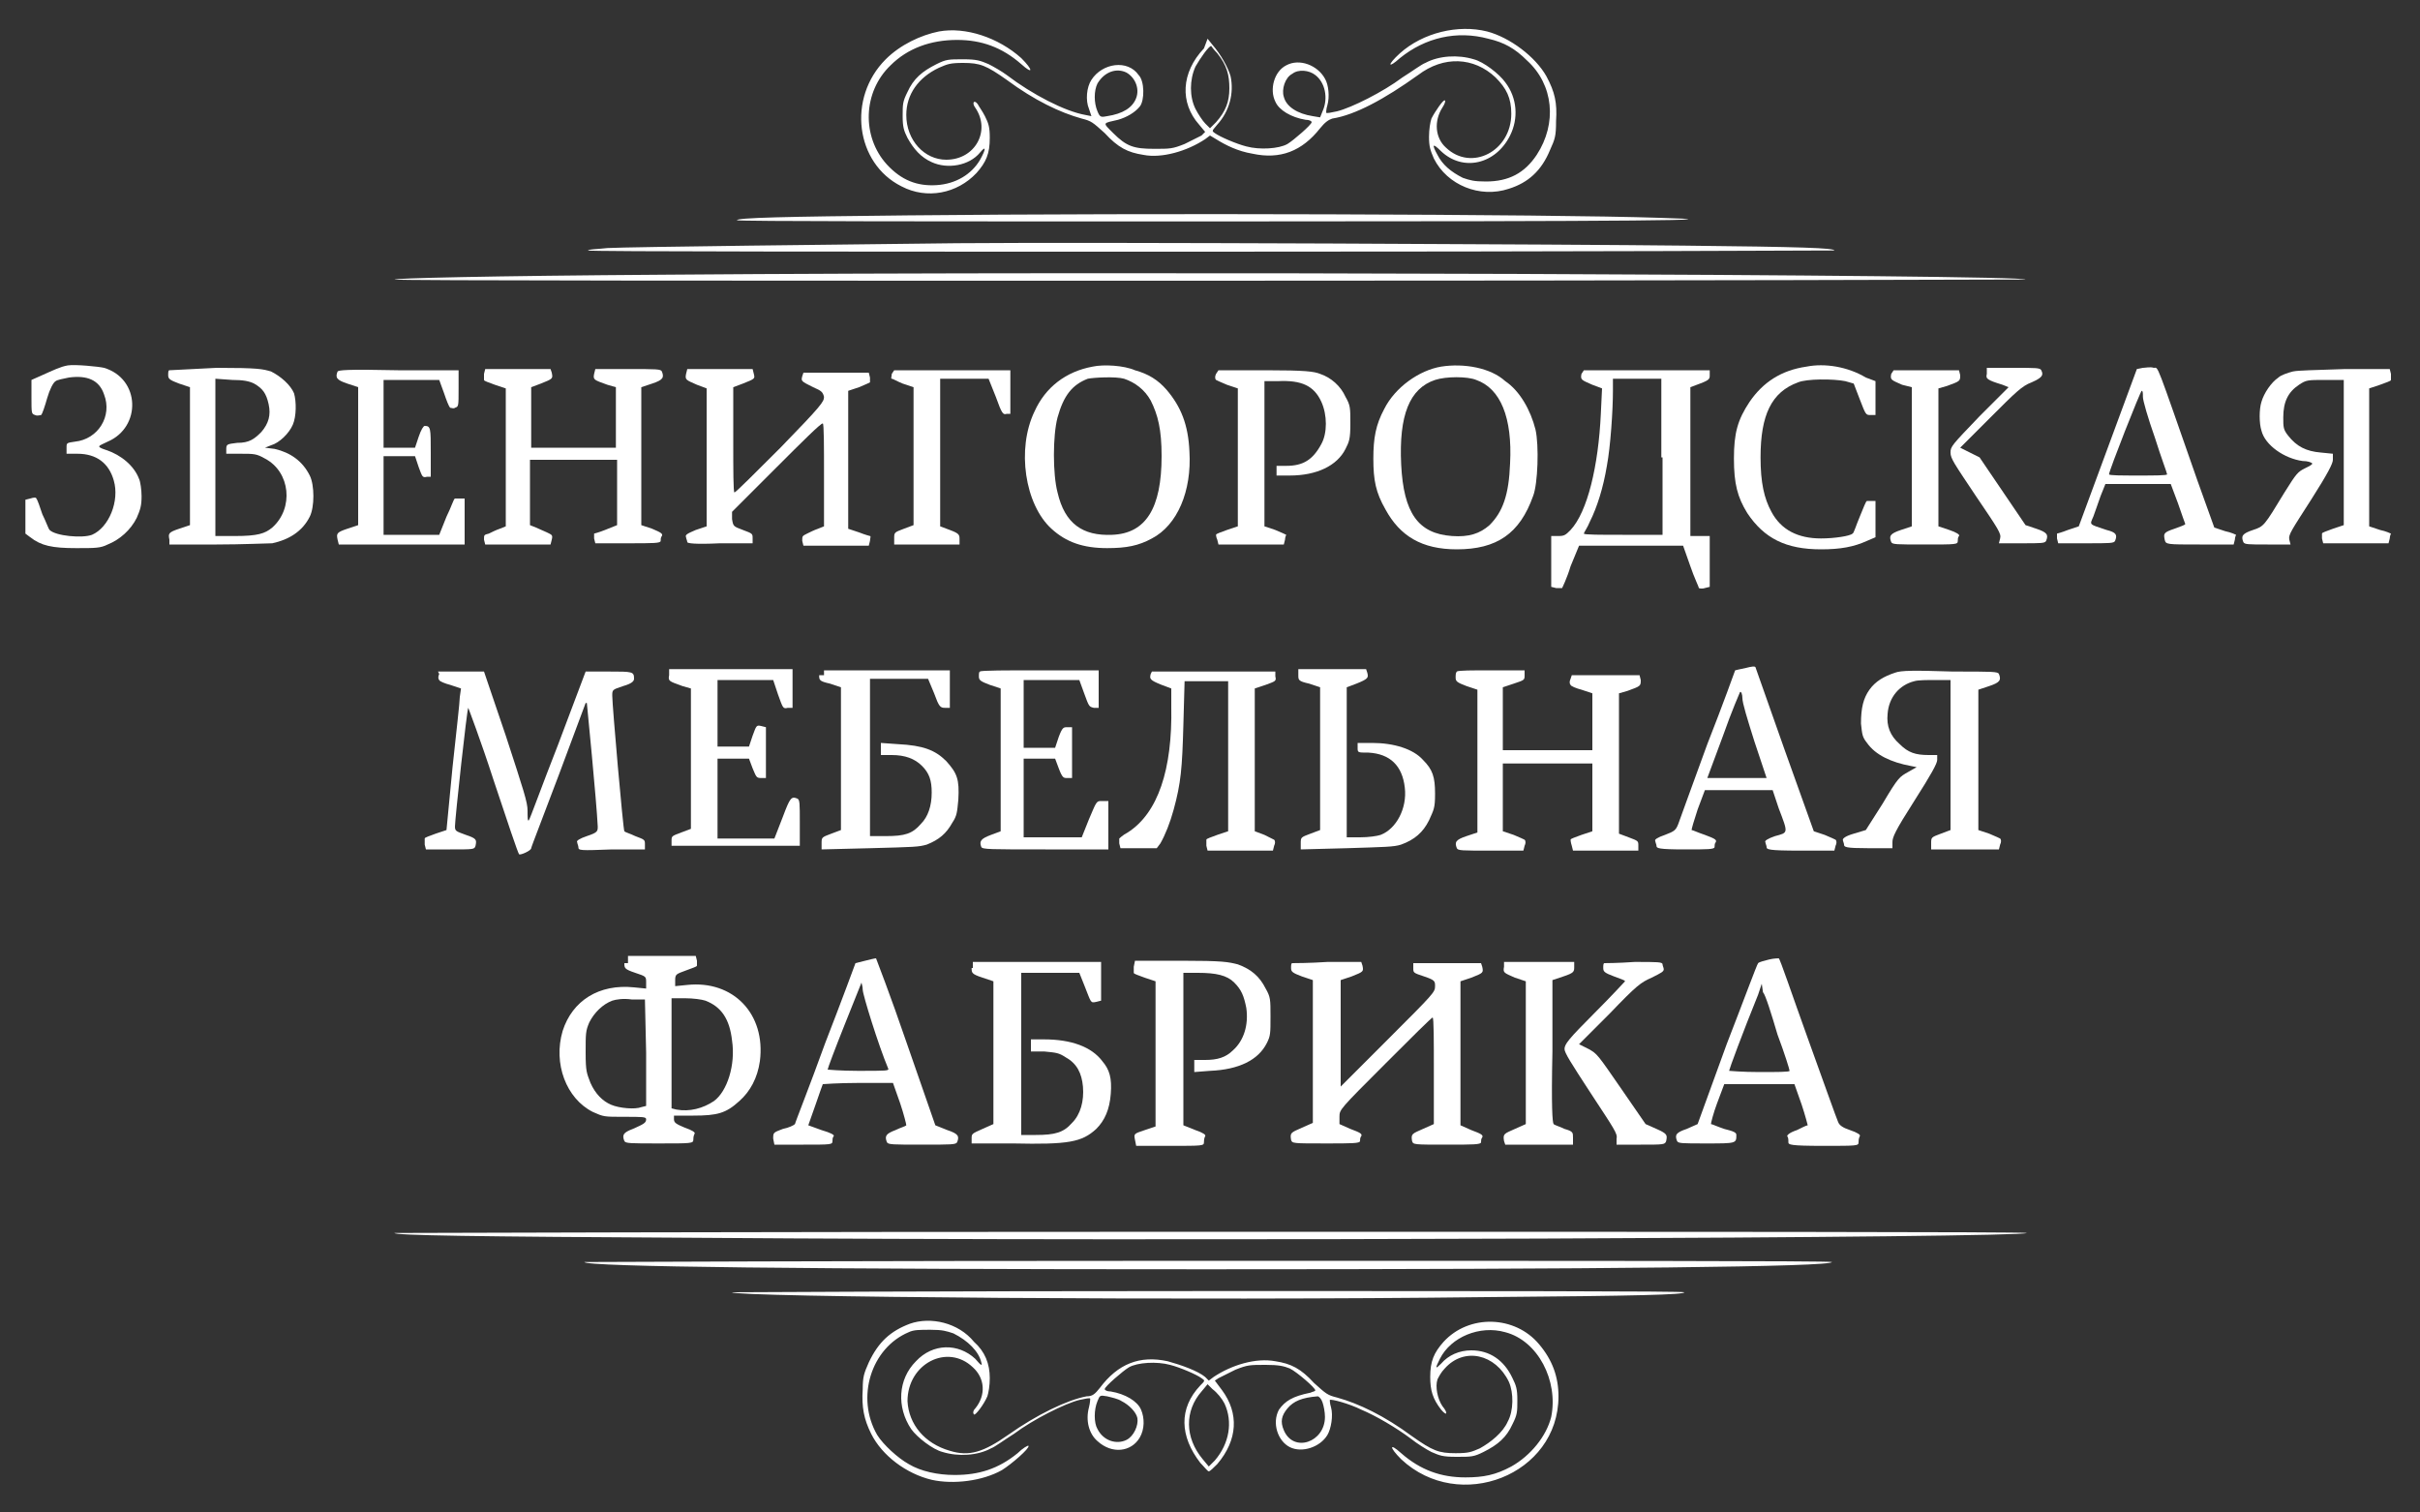
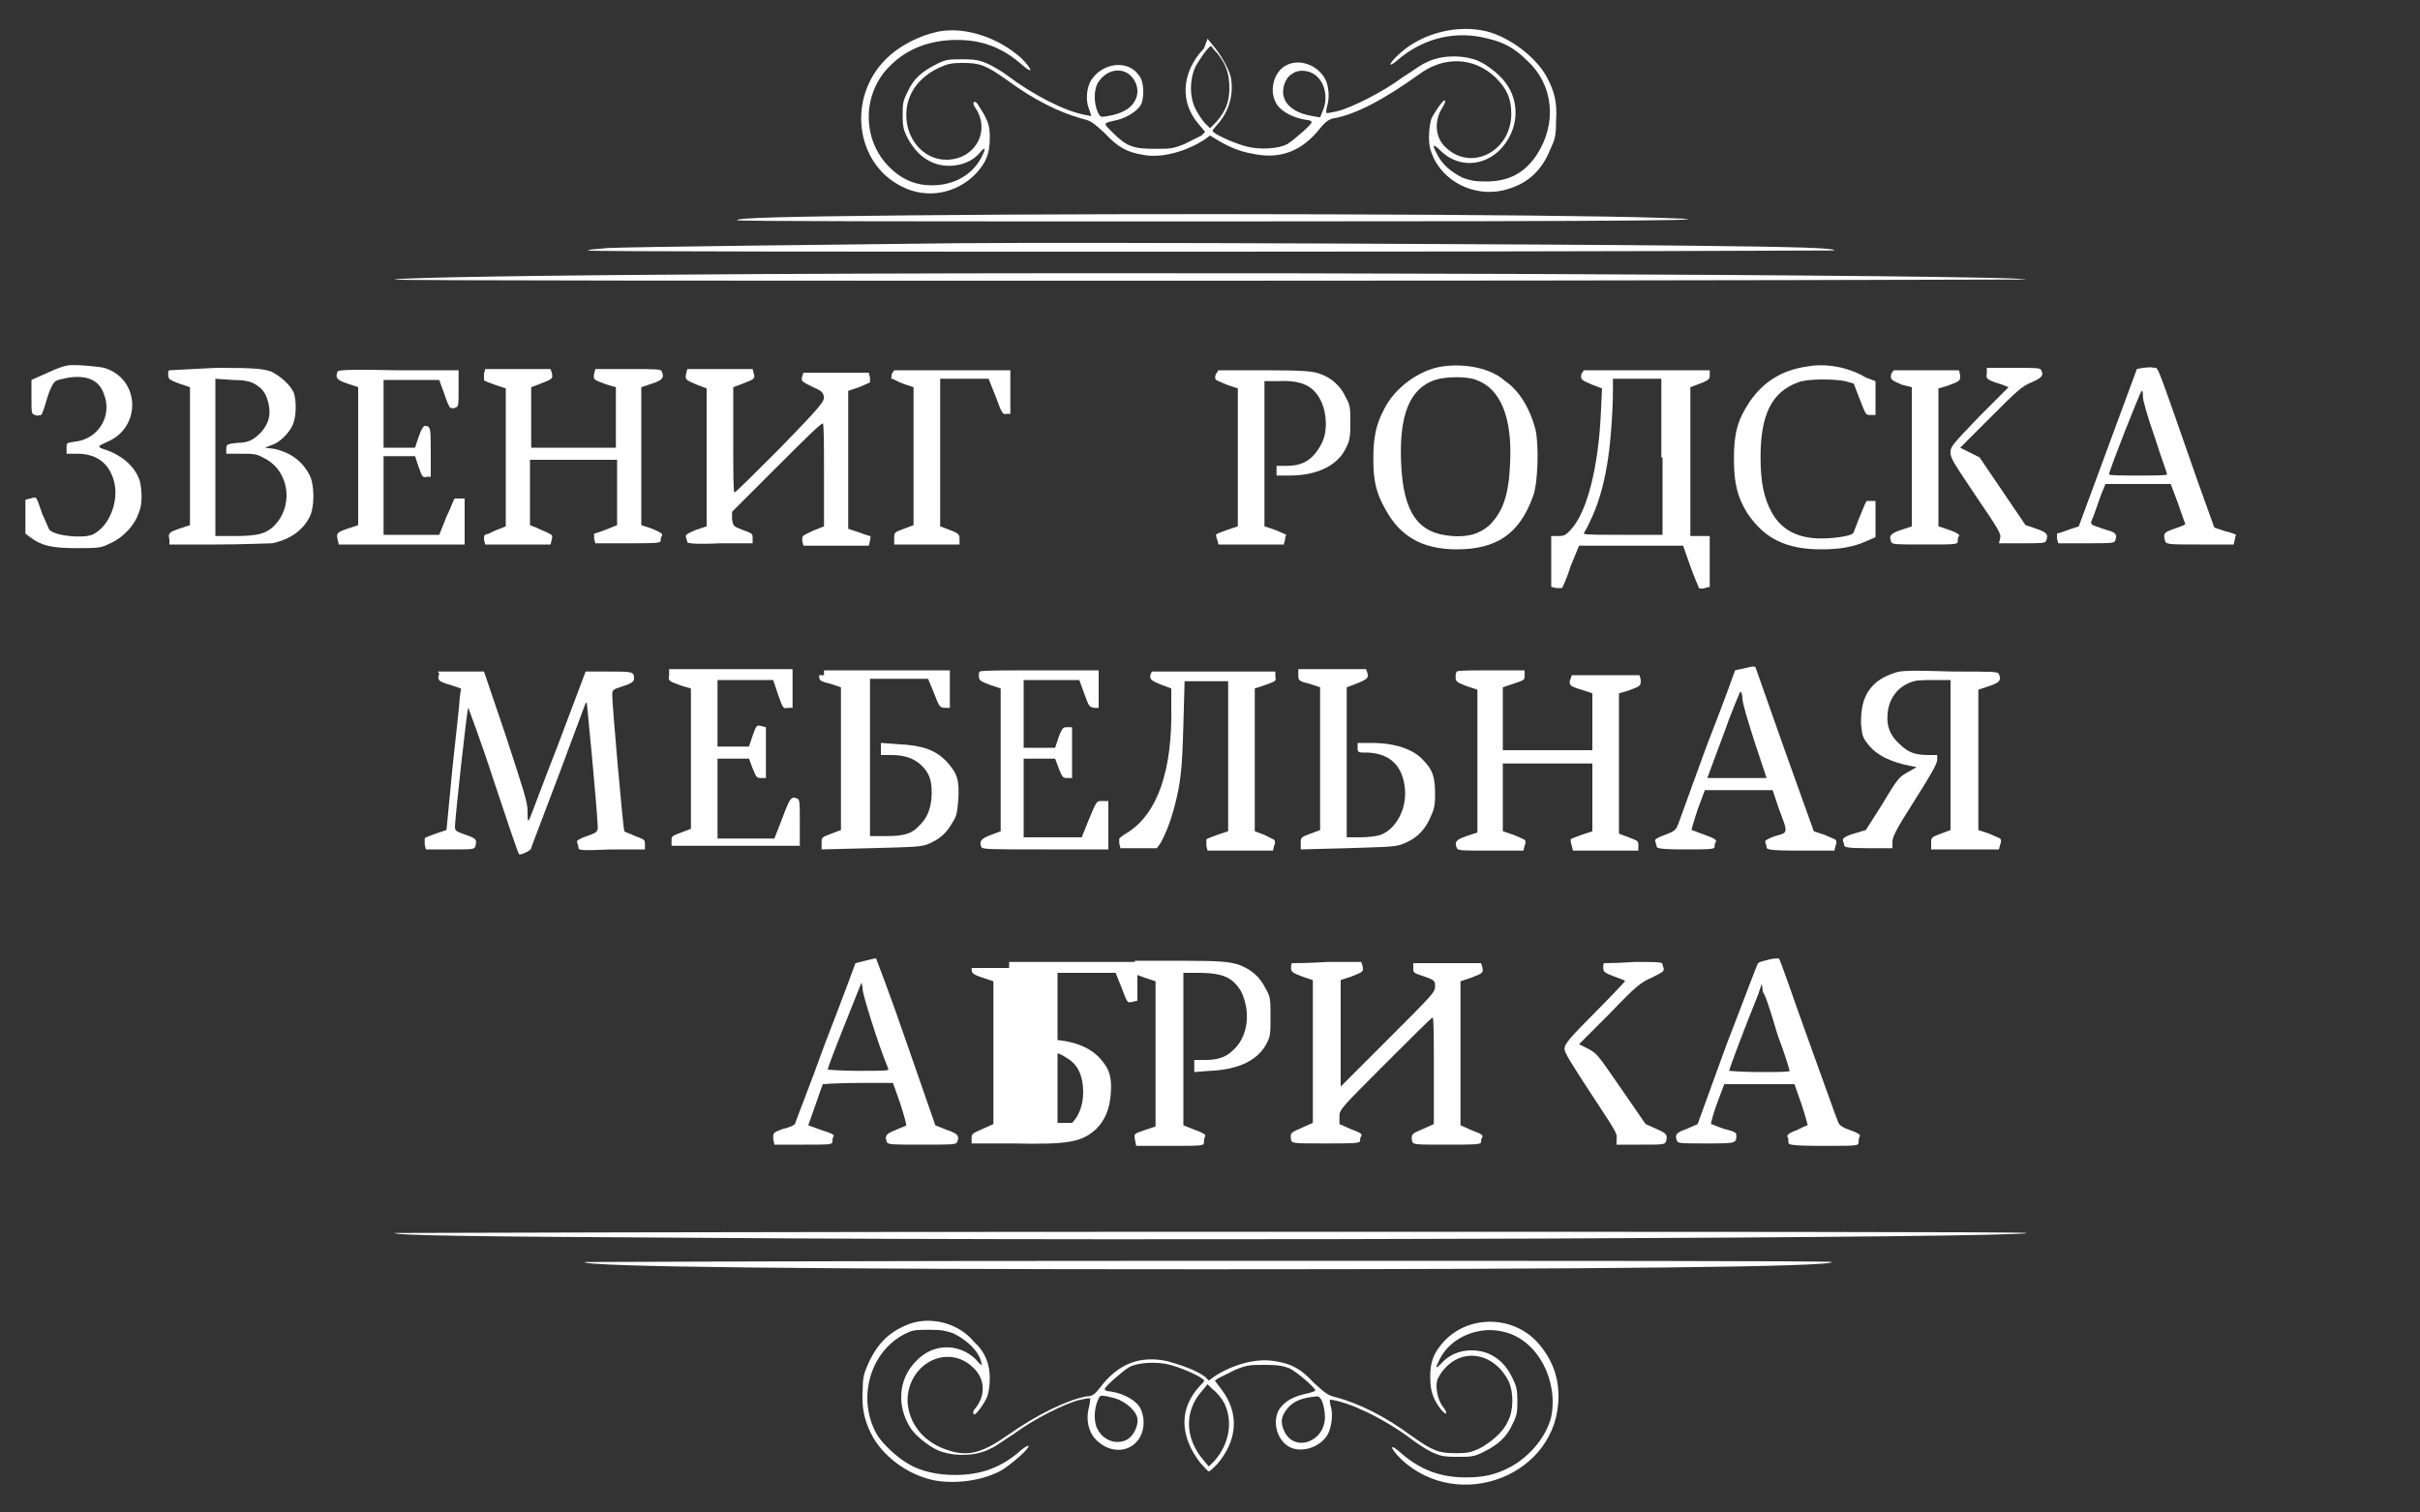
<svg xmlns="http://www.w3.org/2000/svg" version="1.1" id="Слой_1" x="0px" y="0px" viewBox="0 0 200 125" style="enable-background:new 0 0 200 125;" xml:space="preserve">
  <rect x="0" y="0" width="200" height="125" fill="#333333" stroke="none" />
  <style type="text/css">
	.st0{fill:#FFFFFF;}
</style>
  <g>
    <g>
      <path class="st0" d="M77.6,2.6c-1.5,0.3-3.2,1.1-4.4,2.3c-3.2,3.2-2.5,8.6,1.3,10.5c2.1,1.1,4.6,0.6,6.2-1.1    c0.8-0.9,1.1-1.6,1.1-2.9c0-0.9-0.1-1.2-0.4-1.8c-0.2-0.4-0.5-0.8-0.6-1c-0.3-0.4-0.5-0.1-0.2,0.3c1.3,1.9,0,4.3-2.4,4.3    c-1.8,0-3.3-1.6-3.3-3.7c0-1.7,1-3.1,2.7-3.9c0.7-0.3,0.9-0.4,2-0.4c1.4,0,1.9,0.2,3.6,1.4c2.3,1.7,4.4,2.7,6.2,3.2    c0.8,0.2,0.9,0.3,1.9,1.2c1.1,1.2,1.9,1.6,3.2,1.8c1.5,0.3,3.6-0.3,5.1-1.3l0.4-0.3l0.5,0.3c0.8,0.5,1.8,1,3,1.2    c2.3,0.5,4.1-0.2,5.6-2.1c0.4-0.5,0.7-0.7,1-0.8c1.9-0.3,4.3-1.6,7.1-3.6c2.1-1.6,4.6-1.5,6.4,0.2c0.9,0.9,1.3,1.7,1.3,3    c0,3.1-3.3,4.8-5.4,2.8c-0.9-0.8-1-2.2-0.3-3.3c0.2-0.3,0.3-0.6,0.2-0.6c-0.1-0.1-0.8,0.9-1.1,1.5c-0.1,0.3-0.2,0.9-0.2,1.5    c0,0.8,0.1,1.1,0.4,1.8c1.1,2.2,3.8,3.3,6.2,2.5c1.6-0.5,2.7-1.5,3.4-3.2c0.4-0.9,0.5-1.1,0.5-2.4c0.1-1.5-0.1-2.4-0.8-3.7    c-0.9-1.6-3-3.2-4.9-3.7c-2.4-0.6-5.3,0.1-7.2,1.8c-1.1,1-1,1.3,0,0.4c2.1-1.7,4.7-2.3,7.3-1.6c1.3,0.3,2.2,0.8,3.2,1.8    c2.2,2,2.5,5.2,0.8,7.8c-1,1.5-2.3,2.2-4.2,2.2c-1,0-1.3-0.1-1.9-0.3c-1-0.5-1.7-1.1-2.1-1.9c-0.5-0.9-0.4-1,0.3-0.3    c1.8,1.7,4.5,1.1,5.7-1.3c0.7-1.4,0.6-3.1-0.4-4.4c-0.5-0.7-1.8-1.7-2.6-1.9c-1.3-0.4-2.9-0.3-4,0.3c-0.3,0.1-1.1,0.7-1.9,1.2    c-1.6,1.2-4.2,2.5-5.4,2.8c-0.5,0.1-0.9,0.2-0.9,0.1c0,0,0-0.3,0.1-0.6c0.2-0.7,0.1-1.7-0.2-2.2c-0.6-1.1-2.1-1.7-3.2-1.1    c-1,0.5-1.4,2-0.9,3c0.3,0.7,1.3,1.3,2.5,1.5c0.3,0,0.5,0.1,0.5,0.2c0,0.2-1.5,1.5-2,1.8c-0.7,0.4-2.3,0.5-3.4,0.2    c-0.8-0.2-2.2-0.8-2.6-1.1c-0.3-0.2-0.2-0.2,0.2-0.7c1-1.1,1.4-2.6,1.1-4c-0.2-0.7-0.8-1.8-1.5-2.6l-0.4-0.5L99.5,4    c-1.9,2-2,4.5-0.4,6.3l0.5,0.6l-0.3,0.3c-0.2,0.1-0.8,0.4-1.4,0.7c-1,0.4-1.2,0.4-2.5,0.4c-1.7,0-2.3-0.2-3.4-1.3    c-0.9-0.9-0.9-0.8,0.4-1.1c0.7-0.2,1.4-0.6,1.8-1.1c0.4-0.5,0.4-2.1-0.1-2.6c-0.9-1.3-3-1-3.9,0.4c-0.4,0.6-0.5,1.7-0.2,2.4    l0.2,0.6l-0.5-0.1c-1.7-0.3-4.4-1.7-6.5-3.3c-0.4-0.3-1.1-0.7-1.5-0.9c-0.7-0.3-1-0.4-2.1-0.4c-1.2,0-1.4,0-2.2,0.4    c-1.2,0.6-1.9,1.2-2.4,2.3c-0.4,0.8-0.4,1-0.4,2c0,0.9,0.1,1.2,0.4,1.8c0.5,0.9,1.1,1.6,2,2c1.3,0.6,3.1,0.3,4-0.8    c0.5-0.6,0.5-0.3,0,0.6c-0.7,1.2-2,2-3.6,2.1s-2.9-0.4-4.1-1.7c-2.1-2.3-2-6,0.3-8.2c1.4-1.4,3.3-2.1,5.5-2.1c2,0,3.7,0.6,5.3,2    c1,0.9,1,0.5,0-0.5C82.5,3.1,79.8,2.2,77.6,2.6z M100.6,4.4c0.8,1,1,1.8,1,2.9c0,1.1-0.3,1.9-1.1,2.8l-0.5,0.5l-0.4-0.4    C99.4,10,99,9.4,98.8,9c-0.5-1-0.5-2.4,0-3.5c0.4-0.7,1.1-1.7,1.3-1.7C100.1,3.8,100.3,4.1,100.6,4.4z M93.1,6    c0.7,0.4,1.1,1.3,0.8,2.1c-0.3,0.8-1.1,1.3-2.4,1.5c-0.5,0.1-0.6,0.1-0.8-0.4c-0.3-0.7-0.3-1.7,0-2.3C91.3,5.9,92.3,5.6,93.1,6z     M108.7,6.2c0.8,0.6,1.1,1.9,0.6,3l-0.2,0.5l-0.6-0.1c-1.3-0.2-2.2-0.8-2.4-1.6c-0.2-0.6,0.1-1.6,0.7-1.9    C107.3,5.7,108.2,5.8,108.7,6.2z" />
      <path class="st0" d="M75,17.8c-10.3,0.1-14.1,0.2-14.1,0.4c0,0.1,16.4,0.1,39.3,0.1c36.2,0,44.1-0.1,36.9-0.3    C128.3,17.7,94.2,17.6,75,17.8z" />
      <path class="st0" d="M79.1,20.1c-8.9,0.1-27.1,0.3-28.9,0.4c-0.9,0.1-1.6,0.1-1.6,0.2s22.3,0.1,51.5,0.1c30.4,0,51.5-0.1,51.5-0.1    c0-0.2-2.6-0.3-12.4-0.4C130.5,20.2,90.3,20,79.1,20.1z" />
      <path class="st0" d="M55.2,22.7c-15.2,0.1-22.6,0.3-22.6,0.4c0,0.1,28.5,0.1,67.4,0.1c38,0,67.4-0.1,67.4-0.1    C167.4,22.7,92.9,22.4,55.2,22.7z" />
    </g>
    <g>
      <path class="st0" d="M5.6,30.2C5,30.3,4.4,30.6,3.5,31l-0.9,0.4v1.4c0,1.4,0,1.4,0.3,1.5c0.2,0.1,0.4,0,0.5,0    c0.1-0.1,0.3-0.7,0.5-1.4c0.2-0.7,0.5-1.3,0.7-1.4c0.1-0.1,0.6-0.2,1.1-0.3c1.5-0.2,2.5,0.2,2.9,1.4c0.7,1.8-0.5,3.7-2.4,3.9    c-0.7,0.1-0.7,0.1-0.7,0.5v0.5h0.9c1.6,0,2.6,0.8,3,2.2c0.5,1.7-0.4,3.9-1.8,4.5c-0.8,0.3-3,0.1-3.5-0.4c-0.1-0.1-0.3-0.7-0.6-1.3    c-0.2-0.6-0.4-1.2-0.5-1.3c0-0.1-0.2-0.1-0.5,0l-0.4,0.1v1.4v1.4l0.4,0.3c0.9,0.7,1.8,0.9,3.8,0.9c1.6,0,2,0,2.6-0.3    c1-0.4,1.9-1.2,2.4-2.2c0.3-0.7,0.4-1,0.4-1.8c0-0.5-0.1-1.2-0.2-1.4c-0.4-1.1-1.5-2-2.7-2.4c-0.3-0.1-0.6-0.2-0.6-0.3    c0-0.1,0.3-0.2,0.7-0.4c2.8-1.2,2.7-5.2-0.3-6.1C8.2,30.3,6.2,30.1,5.6,30.2z" />
-       <path class="st0" d="M90.3,30.3c-2.2,0.4-3.9,1.7-4.8,3.7c-1.5,3.1-0.8,7.7,1.4,9.7c1.2,1.1,2.6,1.6,4.6,1.6    c1.6,0,2.6-0.2,3.7-0.8c2.1-1.1,3.3-3.9,3.1-7.2c-0.1-2.2-0.7-3.7-1.9-5.1c-0.7-0.8-1.5-1.3-2.6-1.6    C92.9,30.2,91.2,30.1,90.3,30.3z M92.9,31.3c0.9,0.3,1.7,0.9,2.2,1.8c0.6,1.2,0.9,2.4,0.9,4.6c0,4.3-1.3,6.4-4.1,6.5    c-2.4,0.1-3.9-0.9-4.5-3.5c-0.4-1.5-0.4-4.7,0-6.2c0.5-1.8,1.2-2.7,2.5-3.2C90.4,31.2,92.2,31.1,92.9,31.3z" />
      <path class="st0" d="M119.1,30.3c-1.8,0.3-3.8,1.7-4.7,3.5c-0.7,1.3-0.9,2.4-0.9,4.1c0,1.8,0.2,2.8,1,4.2c1.2,2.2,3,3.3,5.9,3.3    c3.3,0,5.2-1.3,6.3-4.4c0.4-1,0.5-4.2,0.2-5.5c-0.4-1.6-1.3-3.2-2.5-4C123.2,30.4,121,30,119.1,30.3z M122,31.4    c2,0.7,3,3.1,2.8,6.9c-0.1,2.6-0.6,4-1.7,5.1c-0.8,0.7-1.7,1-3.1,0.9c-2.8-0.2-4-1.9-4.2-5.9c-0.2-4.1,0.7-6.3,2.8-7    C119.5,31.1,121.3,31.1,122,31.4z" />
      <path class="st0" d="M149.3,30.3c-2.1,0.3-3.6,1.3-4.7,2.9c-1,1.5-1.3,2.6-1.3,4.7c0,2.1,0.3,3.2,1.1,4.5c1.4,2.1,3.2,3,6.1,3    c1.6,0,2.7-0.2,3.8-0.7l0.7-0.3v-1.5v-1.5h-0.3c-0.2,0-0.4,0-0.4,0c-0.1,0-0.3,0.6-0.6,1.3c-0.3,0.7-0.5,1.4-0.6,1.4    c-0.2,0.2-1.5,0.4-2.6,0.4c-1.9,0-3.3-0.7-4.1-2.2c-0.6-1.1-0.9-2.4-0.9-4.5c0-3.5,0.9-5.4,3.1-6.2c0.7-0.3,2.9-0.3,3.9-0.1    l0.7,0.2l0.5,1.3c0.5,1.3,0.5,1.3,0.9,1.3h0.4l0-1.4l0-1.4l-0.8-0.3C152.7,30.3,150.8,30,149.3,30.3z" />
      <path class="st0" d="M177.1,30.4l-0.5,0.1l-2.4,6.5l-2.4,6.5l-0.9,0.3c-0.5,0.2-0.9,0.3-0.9,0.3c0,0,0,0.2,0,0.4l0.1,0.4h2.3    c2,0,2.3,0,2.4-0.2c0.2-0.5,0.1-0.7-0.7-0.9c-1.5-0.5-1.4-0.4-1.1-1.1c0.1-0.3,0.4-1.1,0.6-1.7l0.4-1h2.7h2.7l0.6,1.6    c0.3,0.9,0.6,1.7,0.6,1.7c0,0.1-0.4,0.2-0.9,0.4c-0.9,0.3-0.9,0.4-0.8,0.9C179,45,179,45,181.8,45h2.8l0.1-0.4    c0-0.2,0.1-0.4,0.1-0.4c0,0-0.4-0.2-0.9-0.3l-0.9-0.3l-1.4-3.9c-3.5-10-3.2-9.3-3.6-9.3C177.7,30.3,177.3,30.4,177.1,30.4z     M177.1,32.8c0,0.3,0.4,1.7,1,3.4c0.5,1.6,1,2.9,1,3c0,0.1-1.1,0.1-2.4,0.1c-1.3,0-2.4,0-2.4-0.1c0-0.3,2.6-6.9,2.7-6.9    C177.1,32.3,177.1,32.5,177.1,32.8z" />
      <path class="st0" d="M14,30.6c-0.1,0-0.1,0.2-0.1,0.4c0,0.3,0.1,0.4,0.9,0.7l0.9,0.3v5.7v5.7l-0.9,0.3c-0.9,0.3-0.9,0.4-0.8,0.9    L14,45h3.9c2.1,0,4.2-0.1,4.6-0.1c1.4-0.3,2.5-1,3.1-2.2c0.4-0.8,0.4-2.6,0-3.4c-0.6-1.2-1.6-1.9-2.9-2.2L21.9,37l0.5-0.2    c0.7-0.2,1.5-1,1.8-1.7c0.3-0.7,0.3-1.9,0.1-2.6c-0.3-0.7-1.1-1.4-1.9-1.8c-0.7-0.2-1-0.3-4.5-0.3C15.8,30.5,14,30.6,14,30.6z     M21,31.7c0.7,0.4,1,0.8,1.2,1.7c0.2,0.9,0,1.6-0.6,2.3c-0.6,0.6-1,0.9-2,0.9c-0.8,0.1-0.9,0.1-0.9,0.5v0.4h1.2c1.1,0,1.3,0,2,0.4    c2.1,1.1,2.4,4.1,0.6,5.7c-0.6,0.5-1.2,0.7-3.1,0.7h-1.6v-6.5v-6.5l1.4,0.1C20.1,31.4,20.6,31.5,21,31.7z" />
      <path class="st0" d="M27.9,30.7c-0.2,0.5-0.1,0.7,0.8,1l0.9,0.3v5.7v5.7l-0.9,0.3c-0.9,0.3-0.9,0.4-0.8,0.9L28,45h5.2h5.2v-1.9    v-1.9H38c-0.2,0-0.4,0-0.4,0c-0.1,0-0.3,0.7-0.7,1.5l-0.6,1.5l-2.3,0l-2.3,0V41v-3.3H33h1.3l0.3,0.9c0.3,0.8,0.3,0.9,0.7,0.8    l0.3,0l0-2c0-2,0-2.2-0.5-2.2c-0.1,0-0.3,0.3-0.5,0.9l-0.3,0.9H33h-1.3v-2.8v-2.8l2.3,0l2.3,0l0.4,1.1c0.2,0.6,0.4,1.1,0.5,1.2    c0.1,0,0.3,0.1,0.4,0c0.3-0.1,0.3-0.1,0.3-1.6v-1.5h-5C28.5,30.5,28,30.6,27.9,30.7z" />
      <path class="st0" d="M40,30.9c0,0.2,0,0.4,0,0.5c0,0.1,0.4,0.2,0.9,0.4l0.9,0.3v5.7v5.7l-0.5,0.2c-0.3,0.1-0.7,0.3-0.9,0.4    C40,44.2,40,44.2,40,44.6l0.1,0.4h2.7h2.7l0.1-0.4c0.1-0.4,0-0.4-0.4-0.6c-0.2-0.1-0.7-0.3-0.9-0.4l-0.5-0.2v-2.7V38h3.6h3.6    l0,2.7l0,2.7L50,43.8c-0.5,0.2-0.9,0.3-0.9,0.3c0,0,0,0.2,0,0.4l0.1,0.4h2.7c2.1,0,2.7,0,2.7-0.2c0-0.1,0-0.3,0.1-0.4    c0.1-0.2-0.1-0.3-0.8-0.6l-0.9-0.3v-5.8V32l0.9-0.3c0.9-0.3,1-0.5,0.8-1c-0.1-0.2-0.4-0.2-2.8-0.2h-2.7l-0.1,0.4    c-0.1,0.5,0,0.5,1.1,0.9l0.7,0.2l0,2.5l0,2.5h-3.5h-3.5v-2.5v-2.5l0.8-0.3c1-0.4,1-0.4,0.9-0.9l-0.1-0.3h-2.7h-2.7L40,30.9z" />
      <path class="st0" d="M56.7,30.9c-0.1,0.5,0,0.5,0.9,0.9l0.8,0.3v5.7v5.7l-0.9,0.3c-0.7,0.3-0.9,0.4-0.8,0.6c0,0.1,0.1,0.3,0.1,0.4    c0,0.1,0.6,0.2,2.7,0.1l2.7,0l0-0.4c0-0.4,0-0.4-0.8-0.7c-0.8-0.3-0.8-0.3-0.9-0.9l0-0.6l3.7-3.7c2-2,3.7-3.7,3.8-3.6    c0.1,0,0.1,2,0.1,4.3v4.2l-0.5,0.2c-0.3,0.1-0.7,0.3-0.9,0.4c-0.4,0.2-0.4,0.2-0.4,0.6l0.1,0.4h2.7h2.7l0.1-0.4    c0-0.2,0.1-0.4,0-0.4c0,0-0.4-0.1-0.9-0.3l-0.9-0.3l0-5.7l0-5.7l0.9-0.3c0.5-0.2,0.9-0.4,0.9-0.4c0,0,0-0.2,0-0.4l-0.1-0.4h-2.7    h-2.7l-0.1,0.3c-0.1,0.4-0.1,0.4,0.9,0.9c0.7,0.3,0.8,0.4,0.9,0.8c0,0.4-0.2,0.7-3.6,4.2c-2,2-3.7,3.7-3.8,3.7    c-0.1,0-0.1-1.9-0.1-4.2V32l0.8-0.3c1-0.4,1-0.4,0.9-0.8l-0.1-0.4h-2.7h-2.7L56.7,30.9z" />
      <path class="st0" d="M73.7,30.9c0,0.2-0.1,0.4,0,0.4s0.4,0.2,0.9,0.4l0.9,0.3l0,5.7l0,5.7l-0.8,0.3c-0.8,0.3-0.8,0.3-0.8,0.8V45    h2.7h2.7v-0.4c0-0.4,0-0.5-0.8-0.8l-0.8-0.3l0-6.1l0-6.1h2h2l0.6,1.5c0.5,1.4,0.6,1.5,0.9,1.4l0.3,0l0-1.8l0-1.8h-4.8h-4.8    L73.7,30.9z" />
      <path class="st0" d="M100.5,30.9c-0.1,0.2-0.1,0.4,0,0.5c0,0,0.4,0.2,0.9,0.4l0.9,0.3v5.7v5.7l-0.9,0.3c-0.5,0.2-0.9,0.3-0.9,0.4    c0,0,0,0.2,0.1,0.4l0.1,0.4h2.7h2.7l0.1-0.4c0-0.2,0.1-0.4,0.1-0.4c0,0-0.4-0.2-0.9-0.4l-0.9-0.3v-6v-6l1.1,0c2-0.1,3,0.4,3.6,1.7    c0.5,1.1,0.5,2.6,0,3.5c-0.7,1.3-1.5,1.8-2.9,1.8h-0.8v0.4v0.4h1.1c2.2,0,3.9-0.8,4.6-2.2c0.3-0.6,0.4-0.8,0.4-2.1    c0-1.3,0-1.5-0.4-2.2c-0.4-0.9-1.2-1.6-2.1-1.9c-0.5-0.2-1.2-0.3-4.5-0.3l-3.9,0L100.5,30.9z" />
      <path class="st0" d="M130.7,30.9c-0.1,0.5,0,0.5,0.9,0.9l0.8,0.3l-0.1,2.1c-0.2,4.3-1.1,8.1-2.5,9.6c-0.4,0.4-0.5,0.5-1,0.5h-0.6    v2.1v2.1l0.4,0.1c0.2,0,0.4,0,0.5,0c0,0,0.4-0.8,0.7-1.8l0.7-1.7h4.3h4.3l0.6,1.7c0.3,0.9,0.7,1.7,0.7,1.8c0,0,0.2,0.1,0.5,0    l0.4-0.1v-2.1v-2.1h-0.8h-0.8v-6.1V32l0.8-0.3c0.8-0.3,0.8-0.4,0.8-0.7v-0.4l-5.2,0l-5.2,0L130.7,30.9z M137.4,37.8v6.4h-3.3    c-1.8,0-3.2,0-3.2-0.1c0-0.1,0.3-0.5,0.5-1c0.6-1.2,1.1-2.8,1.4-4.6c0.3-1.6,0.5-4.6,0.5-6.2v-1h2h2V37.8z" />
      <path class="st0" d="M156.3,30.9c-0.1,0.5,0,0.5,0.9,0.9L158,32v5.8v5.7l-0.9,0.3c-0.9,0.3-1,0.5-0.8,1c0.1,0.2,0.4,0.2,2.8,0.2    c2.6,0,2.7,0,2.7-0.3c0-0.1,0-0.3,0.1-0.4c0.1-0.1-0.2-0.3-0.8-0.5l-0.9-0.3l0-5.7l0-5.7l0.7-0.2c1.1-0.4,1.1-0.4,1.1-0.9    l-0.1-0.4h-2.7h-2.7L156.3,30.9z" />
      <path class="st0" d="M164.2,30.9c-0.1,0.4,0,0.5,1.3,0.9L166,32l-2.4,2.4c-2.3,2.4-2.4,2.5-2.4,3c0,0.5,0.3,0.9,2.1,3.6    c1.9,2.8,2.1,3.1,2,3.5l-0.1,0.4h1.9c1.6,0,1.9,0,2-0.2c0.2-0.5,0.1-0.7-0.8-1l-0.9-0.3l-1.9-2.8l-1.9-2.8l-0.8-0.4l-0.8-0.4    l2.5-2.5c2.1-2.1,2.6-2.6,3.4-2.9c0.9-0.4,1-0.6,0.8-1c-0.1-0.2-0.4-0.2-2.3-0.2h-2.2L164.2,30.9z" />
-       <path class="st0" d="M189.5,30.7c-0.4,0.1-1,0.3-1.2,0.5c-0.6,0.4-1.2,1.3-1.4,2c-0.2,0.6-0.2,1.8,0,2.4c0.3,1.2,1.9,2.3,3.4,2.5    c0.4,0,0.7,0.1,0.8,0.2c0,0.1-0.2,0.2-0.6,0.4c-0.6,0.3-0.7,0.4-1.7,2c-1.7,2.8-1.7,2.8-2.6,3.1c-0.9,0.3-1,0.5-0.8,1    c0.1,0.2,0.4,0.2,2,0.2h1.9l-0.1-0.4c-0.1-0.4,0.2-0.8,1.8-3.3c1.4-2.2,1.8-3,1.8-3.3v-0.5l-1-0.1c-1.2-0.1-2-0.5-2.7-1.4    c-0.4-0.5-0.4-0.7-0.4-1.5c0-1.3,0.4-2.1,1.3-2.7c0.6-0.4,0.7-0.4,2.2-0.4h1.5v6v6l-0.9,0.3c-0.5,0.2-0.9,0.3-0.9,0.4    c0,0,0,0.2,0,0.4l0.1,0.4h2.7h2.7l0.1-0.4c0-0.2,0.1-0.4,0.1-0.4c0,0-0.4-0.2-0.9-0.3l-0.9-0.3l0-5.7l0-5.7l0.9-0.3    c0.5-0.2,0.9-0.3,0.9-0.4c0,0,0-0.2,0-0.5l-0.1-0.4l-3.7,0C191.1,30.6,190,30.6,189.5,30.7z" />
    </g>
    <g>
      <path class="st0" d="M144.3,55.2c-0.5,0.1-0.9,0.2-0.9,0.2c0,0-1,2.8-2.3,6.1c-1.2,3.3-2.3,6.3-2.4,6.6c-0.2,0.5-0.3,0.6-1.1,0.9    c-0.6,0.2-0.9,0.4-0.8,0.5c0,0.1,0.1,0.3,0.1,0.4c0,0.2,0.1,0.3,2.4,0.3c1.8,0,2.4,0,2.4-0.2c0-0.1,0-0.3,0.1-0.4    c0.1-0.2-0.1-0.3-0.9-0.6c-0.6-0.2-1-0.4-1.1-0.4c0-0.1,0.2-0.8,0.5-1.7l0.6-1.6l2.8,0l2.8,0l0.5,1.5c0.8,2.1,0.8,2-0.3,2.3    c-0.6,0.2-0.9,0.4-0.8,0.5c0,0.1,0.1,0.3,0.1,0.4c0,0.2,0.1,0.3,2.8,0.3h2.8l0.1-0.4c0.1-0.2,0.1-0.4,0-0.5c0,0-0.4-0.2-0.9-0.4    l-0.9-0.3l-2.4-6.7c-1.3-3.7-2.4-6.8-2.4-6.8C145.1,55,144.7,55.1,144.3,55.2z M144,57.7c0,0.4,0.4,1.7,1,3.6l1,3l-1.2,0    c-0.7,0-1.8,0-2.5,0l-1.2,0l1.3-3.5c0.7-2,1.4-3.6,1.4-3.6C143.9,57.1,144,57.4,144,57.7z" />
      <path class="st0" d="M36.3,55.7c-0.1,0.2-0.1,0.4,0,0.5c0,0.1,0.5,0.3,0.9,0.4l0.9,0.3L38,57.6c0,0.4-0.3,3-0.6,5.8l-0.5,5.2    L36,68.9c-0.5,0.2-0.9,0.3-0.9,0.4c0,0,0,0.2,0,0.5l0.1,0.4h2c2,0,2,0,2.1-0.3c0.1-0.5,0.1-0.6-0.8-0.9c-0.8-0.3-0.9-0.3-0.9-0.7    c0-0.6,1-9.8,1.1-9.8c0,0,1,2.6,2.1,6c1.1,3.3,2,6,2.1,6.1c0.1,0.1,1-0.3,1-0.5c0-0.1,1.1-2.9,2.3-6.1c1.2-3.2,2.2-5.9,2.2-5.9    c0,0,0.1,0,0.1,0c0,0,0.8,8.1,0.9,10.2c0,0.4,0,0.5-0.9,0.8c-0.6,0.2-0.9,0.4-0.8,0.5c0,0.1,0.1,0.3,0.1,0.4    c0,0.3,0.1,0.3,2.8,0.2l2.7,0l0-0.4c0-0.4,0-0.4-0.8-0.7c-0.4-0.2-0.8-0.3-0.9-0.4c-0.1-0.1-1-10.4-1-11.2c0-0.5,0-0.5,0.9-0.8    c0.7-0.2,0.9-0.4,0.9-0.6c0-0.6-0.1-0.6-2.1-0.6l-1.9,0l-2.3,6.1c-1.3,3.3-2.3,6.1-2.4,6.2c-0.1,0.1-0.1-0.3-0.1-0.8    c0-0.7-0.3-1.6-1.8-6.2l-1.8-5.3l-1.9,0l-1.9,0L36.3,55.7z" />
      <path class="st0" d="M55.3,55.8c-0.1,0.5,0,0.5,1.1,0.9l0.7,0.2l0,5.8l0,5.8l-0.8,0.3c-0.8,0.3-0.8,0.3-0.8,0.7l0,0.4l5.3,0l5.3,0    v-1.9c0-1.6,0-1.9-0.2-2c-0.5-0.2-0.6-0.1-1.2,1.5L64,69.3l-2.3,0l-2.4,0V66v-3.3h1.3h1.3l0.3,0.8c0.3,0.7,0.3,0.8,0.7,0.8l0.4,0    v-2.1v-2.1l-0.4-0.1c-0.4-0.1-0.4,0-0.7,0.8l-0.3,0.9h-1.3h-1.3V59v-2.8h2.3h2.3l0.4,1.2c0.4,1.1,0.4,1.2,0.8,1.1l0.4,0l0-1.6    l0-1.6h-5.1h-5.1L55.3,55.8z" />
      <path class="st0" d="M67.7,55.8c0,0.4,0,0.5,0.9,0.7l0.9,0.3l0,5.9l0,5.9l-0.8,0.3c-0.8,0.3-0.8,0.3-0.8,0.8v0.5l4-0.1    c3.7-0.1,4-0.1,4.7-0.3c1-0.4,1.6-0.9,2.1-1.8c0.4-0.6,0.4-0.9,0.5-1.9c0.1-1.7-0.1-2.2-1-3.2c-0.9-0.9-1.9-1.3-4-1.4l-1.4-0.1    v0.5v0.5h0.9c1.1,0,1.9,0.3,2.5,0.9c0.6,0.6,0.8,1.2,0.8,2.2c0,1.1-0.3,2-0.9,2.6c-0.7,0.8-1.3,1-2.9,1l-1.3,0l0-6.5l0-6.5l2.4,0    l2.4,0l0.5,1.2c0.4,1.1,0.5,1.2,0.9,1.2h0.4V57v-1.6h-5.2h-5.2V55.8z" />
      <path class="st0" d="M81,55.5c-0.1,0-0.1,0.2-0.1,0.4c0,0.3,0.1,0.4,0.9,0.7l0.9,0.3l0,5.9l0,5.9l-0.8,0.3c-0.8,0.3-1,0.5-0.8,1    c0.1,0.2,0.7,0.2,5.3,0.2h5.2l0-2l0-2H91c-0.4,0-0.4,0.1-1,1.5l-0.6,1.5h-2.4h-2.4V66v-3.3h1.3h1.3l0.3,0.8    c0.3,0.8,0.4,0.8,0.7,0.8h0.4v-2.1v-2.1l-0.4,0c-0.3,0-0.4,0-0.7,0.8l-0.3,0.9h-1.3h-1.3V59v-2.8h2.3h2.3l0.4,1.1    c0.4,1.1,0.4,1.1,0.8,1.2l0.4,0V57v-1.6h-5C83.3,55.4,81,55.4,81,55.5z" />
      <path class="st0" d="M95.1,55.7c-0.1,0.4-0.1,0.5,0.9,0.9l0.8,0.3l0,1.5c0.1,5.2-1.1,8.8-3.6,10.4c-0.4,0.2-0.7,0.5-0.7,0.5    c0,0,0,0.2,0,0.4l0.1,0.4h1.5h1.5l0.3-0.4c0.4-0.7,0.8-1.7,1.1-2.8c0.6-2.2,0.7-3.4,0.8-7l0.1-3.6h1.8h1.8v6.2v6.2l-0.9,0.3    c-0.5,0.2-0.9,0.3-0.9,0.4c0,0,0,0.2,0,0.5l0.1,0.4h2.7h2.7l0.1-0.4c0.1-0.2,0.1-0.4,0-0.5c0,0-0.4-0.2-0.8-0.4l-0.8-0.3l0-5.9    l0-5.9l0.9-0.3c0.8-0.3,0.9-0.3,0.8-0.7l0-0.4l-5.1,0l-5.1,0L95.1,55.7z" />
      <path class="st0" d="M107.3,55.8c0,0.4,0,0.5,0.9,0.7l0.9,0.3l0,5.9l0,5.9l-0.8,0.3c-0.8,0.3-0.8,0.3-0.8,0.8v0.5l3.8-0.1    c3.1-0.1,3.9-0.1,4.5-0.3c1.1-0.4,1.8-1,2.3-2c0.4-0.9,0.5-1,0.5-2.2c0-1.4-0.2-2-1-2.8c-0.8-0.9-2.4-1.4-4.2-1.4h-1.2v0.4    c0,0.4,0,0.4,0.9,0.4c1.8,0.1,2.8,1.1,3,2.9c0.2,1.7-0.7,3.4-2,3.9c-0.3,0.1-1,0.2-1.7,0.2l-1.1,0v-6.2v-6.2l0.8-0.3    c1-0.4,1-0.5,0.9-0.9l-0.1-0.3h-2.8h-2.8V55.8z" />
      <path class="st0" d="M120.4,55.5c-0.1,0.1-0.1,0.3-0.1,0.5c0,0.3,0.1,0.4,0.9,0.7l0.9,0.3v5.9v5.9l-0.9,0.3c-0.9,0.3-1,0.5-0.8,1    c0.1,0.2,0.4,0.2,2.8,0.2h2.7l0.1-0.4c0.1-0.2,0.1-0.4,0-0.5c0,0-0.4-0.2-0.9-0.4l-0.9-0.3l0-2.8l0-2.8h3.7h3.7l0,2.8l0,2.8    l-0.9,0.3c-0.5,0.2-0.9,0.3-0.9,0.4c0,0,0,0.2,0.1,0.5l0.1,0.4l2.7,0l2.7,0l0-0.4c0-0.4,0-0.4-0.8-0.7l-0.8-0.3l0-5.8l0-5.8    l0.7-0.2c1.1-0.4,1.1-0.4,1.1-0.9l-0.1-0.4h-2.8h-2.8l-0.1,0.3c-0.1,0.2-0.1,0.4,0,0.5c0,0.1,0.5,0.3,0.9,0.4l0.9,0.3v2.6V62h-3.7    h-3.7l0-2.6l0-2.6l0.9-0.3c0.9-0.3,0.9-0.3,0.9-0.7l0-0.4l-2.7,0C121.7,55.4,120.5,55.4,120.4,55.5z" />
      <path class="st0" d="M156.6,55.6c-0.9,0.3-1.6,0.7-2.1,1.4c-0.5,0.7-0.7,1.5-0.7,2.8c0.1,0.9,0.1,1.1,0.5,1.6c0.7,1,2,1.6,3.6,1.9    l0.5,0.1l-0.7,0.4c-0.7,0.4-0.8,0.4-2.1,2.6l-1.4,2.2l-1,0.3c-0.7,0.2-0.9,0.4-0.9,0.5c0,0.1,0.1,0.3,0.1,0.4c0,0.2,0.1,0.3,2,0.3    h2l0-0.5c0-0.4,0.2-0.9,1.8-3.4c1.4-2.2,1.9-3.1,1.9-3.4v-0.4h-0.7c-1.1,0-1.7-0.2-2.4-0.9c-0.8-0.7-1.1-1.5-1-2.5    c0.1-1.4,1-2.4,2.2-2.7c0.3-0.1,1.1-0.1,1.8-0.1h1.2l0,6.2l0,6.2l-0.8,0.3c-0.8,0.3-0.8,0.3-0.8,0.8v0.5h2.8h2.8l0.1-0.4    c0.1-0.2,0.1-0.4,0-0.5c0,0-0.4-0.2-0.9-0.4l-0.9-0.3v-5.8v-5.8l0.9-0.3c0.9-0.3,1-0.5,0.8-1c-0.1-0.2-0.5-0.2-3.8-0.2    C158.2,55.4,157.1,55.4,156.6,55.6z" />
    </g>
    <g>
-       <path class="st0" d="M51.6,79.6c0,0.4,0,0.5,0.9,0.8c0.9,0.3,0.9,0.3,0.9,0.8l0,0.5l-1-0.1c-2.9-0.3-5.1,1.1-5.9,3.6    c-0.8,2.7,0.3,5.6,2.5,6.7c0.9,0.4,0.9,0.4,2.6,0.4c1.5,0,1.8,0,1.8,0.2c0,0.3-0.2,0.4-1.1,0.8c-0.8,0.3-0.9,0.5-0.7,1    c0.1,0.2,0.5,0.2,2.9,0.2c2.6,0,2.8,0,2.8-0.3c0-0.1,0-0.3,0.1-0.5c0.1-0.1-0.2-0.3-0.8-0.5c-0.7-0.3-0.9-0.4-0.9-0.7l0-0.3h1.6    c2,0,2.7-0.2,3.8-1.2c0.9-0.8,1.5-1.9,1.7-3.3c0.5-3.9-2.2-6.7-6-6.3l-1,0.1l0-0.5c0-0.5,0.1-0.5,0.9-0.8c0.5-0.2,0.9-0.3,0.9-0.4    c0,0,0-0.2,0-0.4l-0.1-0.4h-2.8h-2.8V79.6z M53.4,87l0,4.4l-0.4,0.1c-0.5,0.2-1.8,0.1-2.5-0.2c-0.7-0.3-1.3-0.9-1.7-1.8    c-0.3-0.8-0.4-0.9-0.4-2.5c0-1.6,0-1.8,0.3-2.5c0.4-0.8,1.1-1.5,1.9-1.8c0.3-0.1,0.9-0.2,1.6-0.1l1.1,0L53.4,87z M58.3,82.7    c1.3,0.5,2,1.5,2.2,3.3c0.3,2-0.4,4.2-1.5,5c-0.9,0.6-2,0.9-3.1,0.7l-0.4-0.1V87v-4.5h1.1C57.3,82.5,58,82.6,58.3,82.7z" />
      <path class="st0" d="M71.5,79.4c-0.4,0.1-0.8,0.2-0.8,0.2c0,0-1.1,3-2.5,6.6c-1.3,3.6-2.5,6.6-2.5,6.7c-0.1,0.1-0.5,0.3-1,0.4    c-0.8,0.3-0.8,0.3-0.8,0.8l0.1,0.5h2.4c2.3,0,2.4,0,2.4-0.3c0-0.1,0-0.3,0.1-0.4c0.1-0.1-0.3-0.3-1-0.5L66.8,93l0.6-1.7    c0.3-0.9,0.6-1.7,0.6-1.7s1.3-0.1,2.9-0.1h2.9l0.6,1.7c0.3,0.9,0.5,1.7,0.5,1.8c-0.1,0.1-0.5,0.2-0.9,0.4c-0.8,0.3-0.9,0.5-0.7,1    c0.1,0.2,0.5,0.2,2.9,0.2s2.8,0,2.9-0.2c0.2-0.5,0.1-0.7-0.8-1L77.3,93l-2.4-6.9c-1.3-3.8-2.5-6.9-2.5-6.9    C72.3,79.2,71.9,79.3,71.5,79.4z M71.3,81.8c0,0.4,1.3,4.6,2.1,6.5c0.1,0.2-0.1,0.2-2.5,0.2c-1.4,0-2.5-0.1-2.5-0.1    c0-0.1,0.6-1.7,1.4-3.7s1.4-3.5,1.4-3.5C71.2,81.3,71.3,81.5,71.3,81.8z" />
      <path class="st0" d="M146.2,79.3c-0.4,0.1-0.8,0.2-0.9,0.3c-0.1,0.1-1.2,3.1-2.6,6.7l-2.4,6.6l-0.9,0.4c-0.9,0.3-1,0.5-0.8,1    c0.1,0.2,0.4,0.2,2.4,0.2c2.5,0,2.5,0,2.5-0.7c0-0.2-0.2-0.3-1-0.5c-0.6-0.2-1-0.4-1.1-0.4c0-0.1,0.2-0.9,0.5-1.7l0.6-1.6h2.9h2.9    l0.6,1.7c0.3,0.9,0.5,1.7,0.5,1.7c-0.1,0-0.5,0.2-0.9,0.4c-0.6,0.2-0.8,0.4-0.8,0.5c0.1,0.1,0.1,0.3,0.1,0.5    c0,0.2,0.1,0.3,2.9,0.3s2.9,0,2.9-0.3c0-0.1,0-0.3,0.1-0.5c0.1-0.1-0.2-0.3-0.8-0.5c-0.6-0.2-0.9-0.4-1-0.7    c-0.1-0.2-1.2-3.3-2.5-6.9c-1.3-3.6-2.3-6.6-2.4-6.6C147,79.2,146.6,79.2,146.2,79.3z M146.9,85.5c0.6,1.6,1,2.9,1,3    c0,0.1-1.1,0.1-2.5,0.1c-1.4,0-2.5-0.1-2.5-0.1c0-0.1,1.1-3.1,2.4-6.3l0.3-0.9l0.1,0.7C145.9,82.2,146.4,83.8,146.9,85.5z" />
-       <path class="st0" d="M80.3,80c0,0.4,0,0.5,0.9,0.8l0.9,0.3l0,5.9l0,5.9l-0.9,0.4c-0.9,0.4-0.9,0.4-0.9,0.8l0,0.4l3.4,0    c4.6,0.1,5.7-0.1,6.9-1.2c0.7-0.7,1.1-1.6,1.2-2.9c0.1-1.3-0.1-2-0.7-2.7c-0.9-1.2-2.6-1.8-4.8-1.8h-1.1v0.5v0.5l1.1,0    c1,0.1,1.2,0.1,1.8,0.5c0.9,0.5,1.3,1.3,1.4,2.4c0.1,1.2-0.2,2.3-0.9,3c-0.7,0.8-1.4,1-3,1h-1.2V87v-6.6h2.4h2.4l0.4,1    c0.6,1.5,0.5,1.5,1,1.4l0.4-0.1v-1.6v-1.6h-5.3h-5.3V80z" />
+       <path class="st0" d="M80.3,80c0,0.4,0,0.5,0.9,0.8l0.9,0.3l0,5.9l0,5.9l-0.9,0.4c-0.9,0.4-0.9,0.4-0.9,0.8l0,0.4l3.4,0    c4.6,0.1,5.7-0.1,6.9-1.2c0.7-0.7,1.1-1.6,1.2-2.9c0.1-1.3-0.1-2-0.7-2.7c-0.9-1.2-2.6-1.8-4.8-1.8h-1.1v0.5v0.5l1.1,0    c1,0.1,1.2,0.1,1.8,0.5c0.9,0.5,1.3,1.3,1.4,2.4c0.1,1.2-0.2,2.3-0.9,3h-1.2V87v-6.6h2.4h2.4l0.4,1    c0.6,1.5,0.5,1.5,1,1.4l0.4-0.1v-1.6v-1.6h-5.3h-5.3V80z" />
      <path class="st0" d="M93.7,79.9c0,0.2,0,0.4,0,0.5c0,0.1,0.4,0.2,0.9,0.4l0.9,0.3l0,6l0,6l-0.9,0.3c-0.9,0.3-0.9,0.3-0.8,0.8    l0.1,0.5h2.8c2.7,0,2.8,0,2.8-0.3c0-0.1,0-0.3,0.1-0.5c0.1-0.1-0.2-0.3-0.8-0.5L97.8,93l0-6.3l0-6.3h1.2c1.5,0,2.4,0.2,3,0.8    c0.6,0.6,0.8,1.1,1,2.1c0.2,1.4-0.2,2.7-1.1,3.5c-0.6,0.6-1.3,0.8-2.3,0.8h-0.9v0.5v0.5l1.3-0.1c2.4-0.1,4-0.9,4.7-2.3    c0.3-0.6,0.3-0.8,0.3-2.2c0-1.4,0-1.6-0.4-2.3c-0.5-1-1.2-1.6-2.3-2c-0.8-0.2-1.2-0.3-4.7-0.3h-3.8L93.7,79.9z" />
      <path class="st0" d="M106.8,79.6c-0.1,0-0.1,0.2-0.1,0.4c0,0.3,0.1,0.4,0.9,0.7l0.9,0.3l0,5.9l0,5.9l-0.9,0.4    c-0.9,0.4-1,0.4-0.9,1c0.1,0.3,0.1,0.3,2.9,0.3c2.1,0,2.8,0,2.8-0.2c0-0.1,0-0.3,0.1-0.4c0.1-0.2-0.1-0.3-0.9-0.6l-0.9-0.4v-0.6    c0-0.6,0-0.6,3.8-4.4c2.1-2.1,3.9-3.9,3.9-3.8c0.1,0,0.1,2,0.1,4.4v4.4l-0.9,0.4c-0.9,0.4-1,0.4-0.9,1c0.1,0.3,0.1,0.3,2.9,0.3    c2.1,0,2.8,0,2.8-0.2c0-0.1,0-0.3,0.1-0.4c0.1-0.2-0.1-0.3-0.9-0.6l-0.9-0.4V87v-5.9l0.9-0.3c1-0.4,1-0.4,0.9-0.9l-0.1-0.3l-2.8,0    l-2.8,0l0,0.4c0,0.4,0,0.4,0.9,0.7c0.9,0.3,0.9,0.4,0.9,0.8c0,0.5-0.1,0.6-3.9,4.4l-3.9,3.9v-4.4v-4.4l0.9-0.3    c1-0.4,1-0.4,0.9-0.9l-0.1-0.3h-2.8C108.2,79.6,106.9,79.6,106.8,79.6z" />
-       <path class="st0" d="M124.3,79.9c-0.1,0.5,0,0.5,0.9,0.9l0.9,0.3V87v5.9l-0.9,0.4c-0.9,0.4-1,0.4-0.9,1l0.1,0.3l2.8,0l2.8,0V94    c0-0.4,0-0.5-0.7-0.7c-0.4-0.2-0.8-0.3-0.9-0.4c-0.1-0.1-0.2-1.4-0.1-6l0-5.9l0.9-0.3c0.9-0.3,0.9-0.4,0.9-0.8v-0.4h-2.9h-2.9    L124.3,79.9z" />
      <path class="st0" d="M132.6,79.6c-0.1,0-0.1,0.2-0.1,0.4c0,0.3,0.1,0.4,0.9,0.7c0.5,0.2,0.9,0.3,0.9,0.4c0,0-1.1,1.2-2.5,2.6    c-2.2,2.2-2.5,2.6-2.5,3c0,0.3,0.5,1.1,2.2,3.7c1.9,2.9,2.2,3.3,2.1,3.7l0,0.5h2c1.9,0,2,0,2.1-0.3c0.1-0.5,0.1-0.6-0.8-1    l-0.9-0.4l-2-2.9c-2-2.9-2-2.9-2.7-3.3l-0.8-0.4l2.5-2.5c2.3-2.4,2.6-2.6,3.5-3c0.8-0.4,1-0.5,1-0.7c0-0.1-0.1-0.3-0.1-0.4    c0-0.2-0.4-0.2-2.3-0.2C133.7,79.6,132.6,79.6,132.6,79.6z" />
    </g>
    <g>
      <path class="st0" d="M32.6,101.9c0,0.2,6.3,0.3,25.2,0.4c39.4,0.3,109.7,0,109.7-0.4c0-0.1-28.4-0.1-67.4-0.1    S32.6,101.9,32.6,101.9z" />
      <path class="st0" d="M48.3,104.3c0,0.4,18.6,0.6,51.4,0.6c32.8,0,51.7-0.2,51.7-0.6c0-0.1-21.2-0.1-51.5-0.1    S48.3,104.3,48.3,104.3z" />
-       <path class="st0" d="M60.5,106.8c0,0.4,38.1,0.7,62.4,0.4c12.6-0.1,16.3-0.2,16.3-0.4c0-0.1-16.4-0.1-39.3-0.1    S60.5,106.8,60.5,106.8z" />
      <path class="st0" d="M75.2,109.4c-1.6,0.6-2.6,1.5-3.4,3.2c-0.4,0.9-0.5,1.2-0.5,2.2c-0.1,1.5,0.1,2.5,0.7,3.7    c0.9,1.8,2.9,3.3,5,3.8c1.8,0.4,4.2,0.1,5.8-0.8c0.8-0.5,2.3-1.8,2.2-2c0-0.1-0.5,0.2-0.9,0.6c-1.6,1.3-3.2,1.8-5.2,1.8    c-1.4,0-2.8-0.3-3.8-0.9c-0.9-0.5-2.1-1.6-2.6-2.4c-1.8-3.1-0.5-7.2,2.6-8.5c0.4-0.2,0.9-0.2,1.8-0.2c1,0,1.3,0.1,1.9,0.3    c1.2,0.6,2.1,1.5,2.3,2.4c0.1,0.3,0,0.3-0.5-0.3c-1.4-1.3-3.5-1.3-4.9,0.2c-1.5,1.5-1.6,3.8-0.4,5.6c0.5,0.7,1.8,1.7,2.6,1.9    c1.3,0.4,2.9,0.3,4-0.3c0.3-0.1,1.1-0.7,1.9-1.2c1.6-1.2,4.2-2.5,5.4-2.8c0.5-0.1,0.9-0.2,0.9-0.1c0,0,0,0.3-0.1,0.7    c-0.3,1.1,0,2.2,0.7,2.8c1.2,1.1,2.8,0.9,3.5-0.3c0.4-0.7,0.4-1.6,0.1-2.3c-0.3-0.7-1.3-1.3-2.5-1.5c-0.3,0-0.5-0.1-0.5-0.2    c0-0.2,1.5-1.5,2-1.8c0.7-0.4,2.3-0.5,3.4-0.2c0.8,0.2,2.2,0.8,2.6,1.1c0.3,0.2,0.3,0.2-0.1,0.6c-1.8,1.9-1.7,4.2,0,6.4    c0.3,0.3,0.6,0.7,0.7,0.7c0.1,0,0.4-0.3,0.7-0.6c1.7-2,1.8-4.2,0.4-6.1l-0.6-0.8l0.3-0.2c0.2-0.1,0.8-0.4,1.4-0.7    c1-0.4,1.2-0.4,2.5-0.4c1.1,0,1.5,0.1,2,0.3c0.6,0.3,2.1,1.6,2.1,1.8c0,0.1-0.2,0.1-0.4,0.2c-1.5,0.3-2.1,0.7-2.6,1.4    c-0.6,1.1-0.1,2.6,0.9,3.1c1,0.5,2.5,0,3.1-1c0.3-0.5,0.5-1.6,0.3-2.3c-0.1-0.3-0.1-0.6-0.1-0.6c0.1-0.1,1.6,0.3,2.6,0.8    c1.2,0.5,2.9,1.5,4.1,2.4c0.5,0.4,1.3,0.9,1.7,1.1c0.7,0.3,0.9,0.4,2.1,0.4c1.2,0,1.4,0,2.2-0.4c1.2-0.6,1.9-1.2,2.4-2.3    c0.4-0.8,0.4-1,0.4-2c0-0.9-0.1-1.2-0.4-1.8c-0.7-1.5-1.9-2.3-3.4-2.3c-1,0-1.9,0.4-2.5,1.1c-0.5,0.5-0.5,0.4-0.1-0.4    c0.9-1.8,3.3-2.8,5.4-2.2c2.7,0.7,4.4,4,3.8,7c-0.4,1.6-1.7,3.2-3.3,4.1c-1.3,0.7-2.3,0.9-3.8,0.9c-2,0-3.7-0.6-5.3-2    c-1-0.9-1-0.5,0,0.5c4.8,4.5,13,1.3,13-5.2c0-1.6-0.5-3-1.6-4.3c-2-2.4-5.8-2.5-7.9-0.2c-0.8,0.9-1.1,1.6-1.1,2.9    c0,1.1,0.2,1.8,0.9,2.7c0.5,0.6,0.6,0.3,0.1-0.3c-0.4-0.6-0.6-1.6-0.4-2.2c0.1-0.2,0.3-0.6,0.6-0.9c1.6-1.8,4.2-1.2,5.3,1.1    c0.4,0.9,0.4,2.4-0.1,3.3c-0.4,0.9-1.4,1.7-2.3,2.2c-0.7,0.3-0.9,0.4-2,0.4c-1.4,0-1.9-0.2-3.6-1.4c-2.3-1.7-4.4-2.7-6.2-3.2    c-0.8-0.2-0.9-0.3-1.9-1.2c-1.1-1.2-1.9-1.6-3.2-1.8c-1.6-0.3-3.6,0.3-5.1,1.3l-0.4,0.3l-0.3-0.3c-0.6-0.5-2-1-3.1-1.3    c-2.3-0.5-4.1,0.2-5.6,2.2c-0.4,0.5-0.6,0.7-1.1,0.7c-1.6,0.3-4.1,1.5-6.5,3.2c-2,1.4-3.2,1.8-4.8,1.3c-2.1-0.6-3.4-2.2-3.5-4.1    c0-3.1,3.3-4.8,5.4-2.8c1,0.9,1.1,2.3,0.2,3.4c-0.2,0.2-0.2,0.4-0.1,0.5c0.1,0.1,0.8-0.8,1.1-1.5c0.1-0.3,0.2-0.9,0.2-1.5    c0-1.2-0.4-2.2-1.3-3C79.2,109.3,76.9,108.8,75.2,109.4z M101.2,116c0.7,1.5,0.4,3.3-0.8,4.7l-0.5,0.5l-0.5-0.6    c-1.5-1.8-1.5-4-0.1-5.6l0.5-0.6l0.4,0.4C100.6,115.1,101,115.6,101.2,116z M92.7,115.8c0.6,0.3,1.2,0.9,1.3,1.4    c0.1,0.6-0.3,1.5-0.9,1.8c-0.8,0.4-1.9,0.1-2.4-0.9c-0.3-0.5-0.3-1.6,0-2.3c0.2-0.5,0.2-0.5,0.8-0.4    C91.9,115.5,92.4,115.6,92.7,115.8z M109.3,115.9c0.1,0.3,0.2,0.8,0.2,1.2c0,2.1-2.6,3-3.4,1.1c-0.3-0.7-0.2-1.2,0.3-1.8    c0.5-0.6,1.2-0.9,2.5-1C109,115.4,109.2,115.6,109.3,115.9z" />
    </g>
  </g>
</svg>